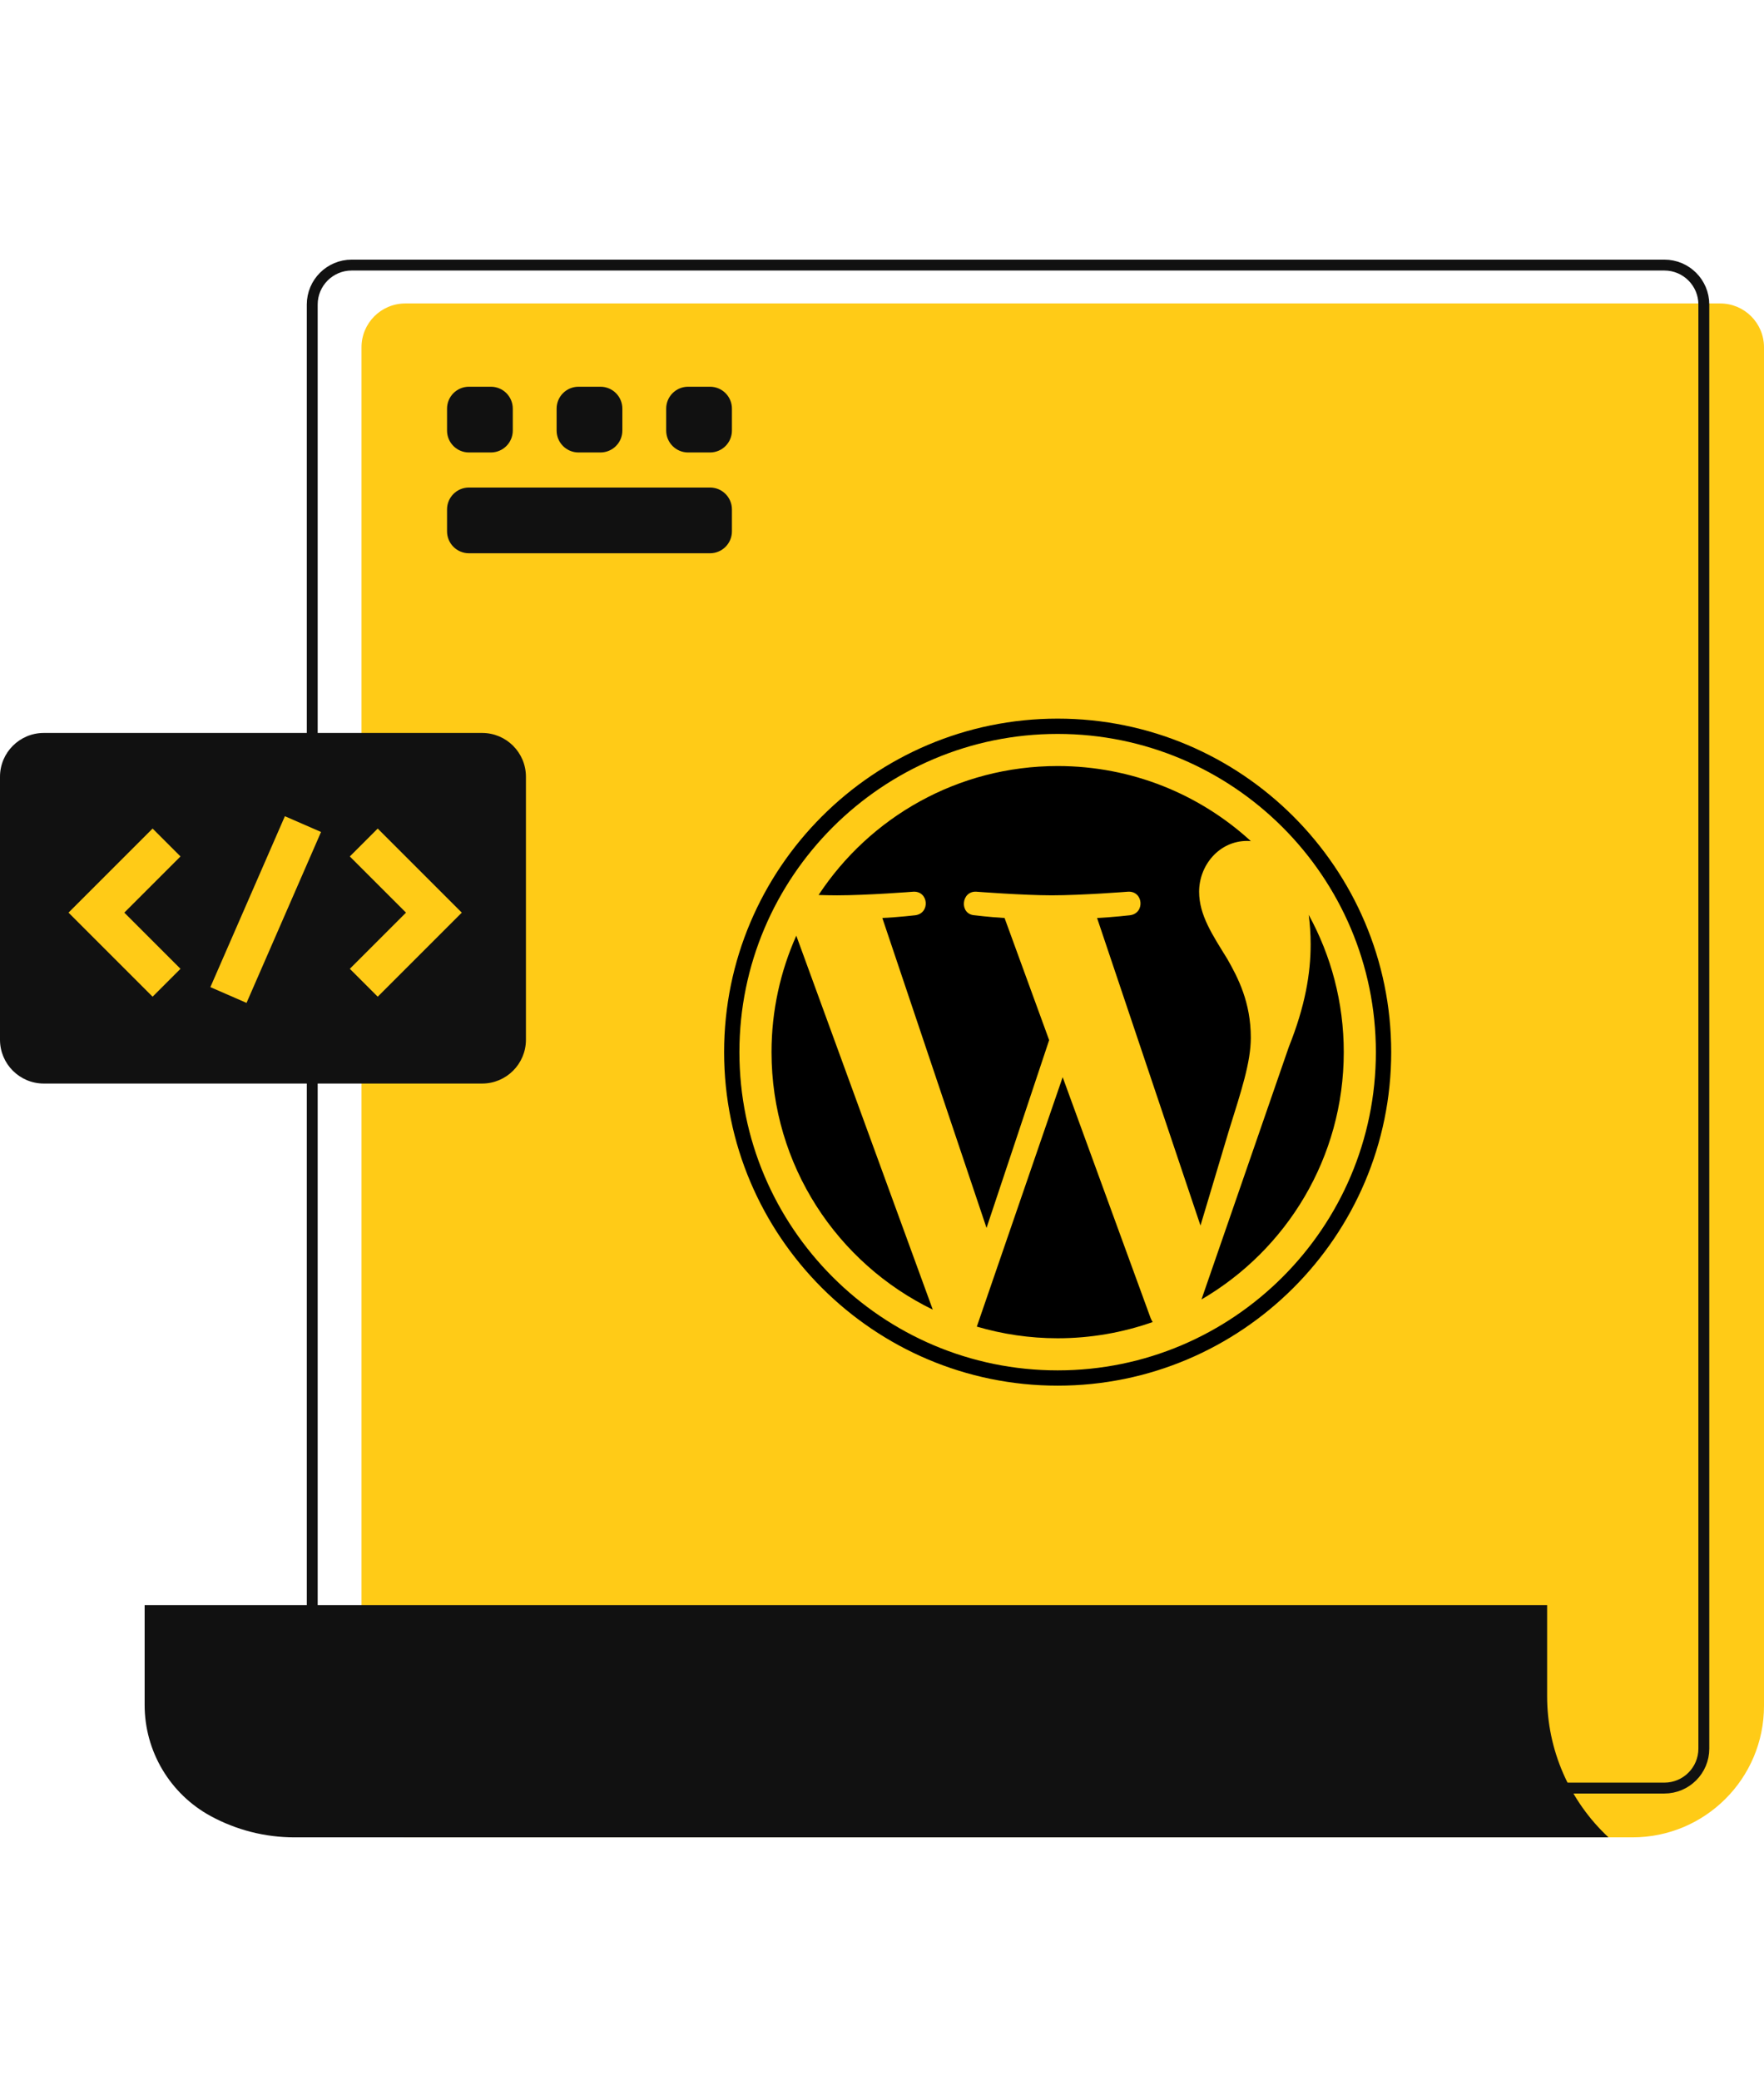
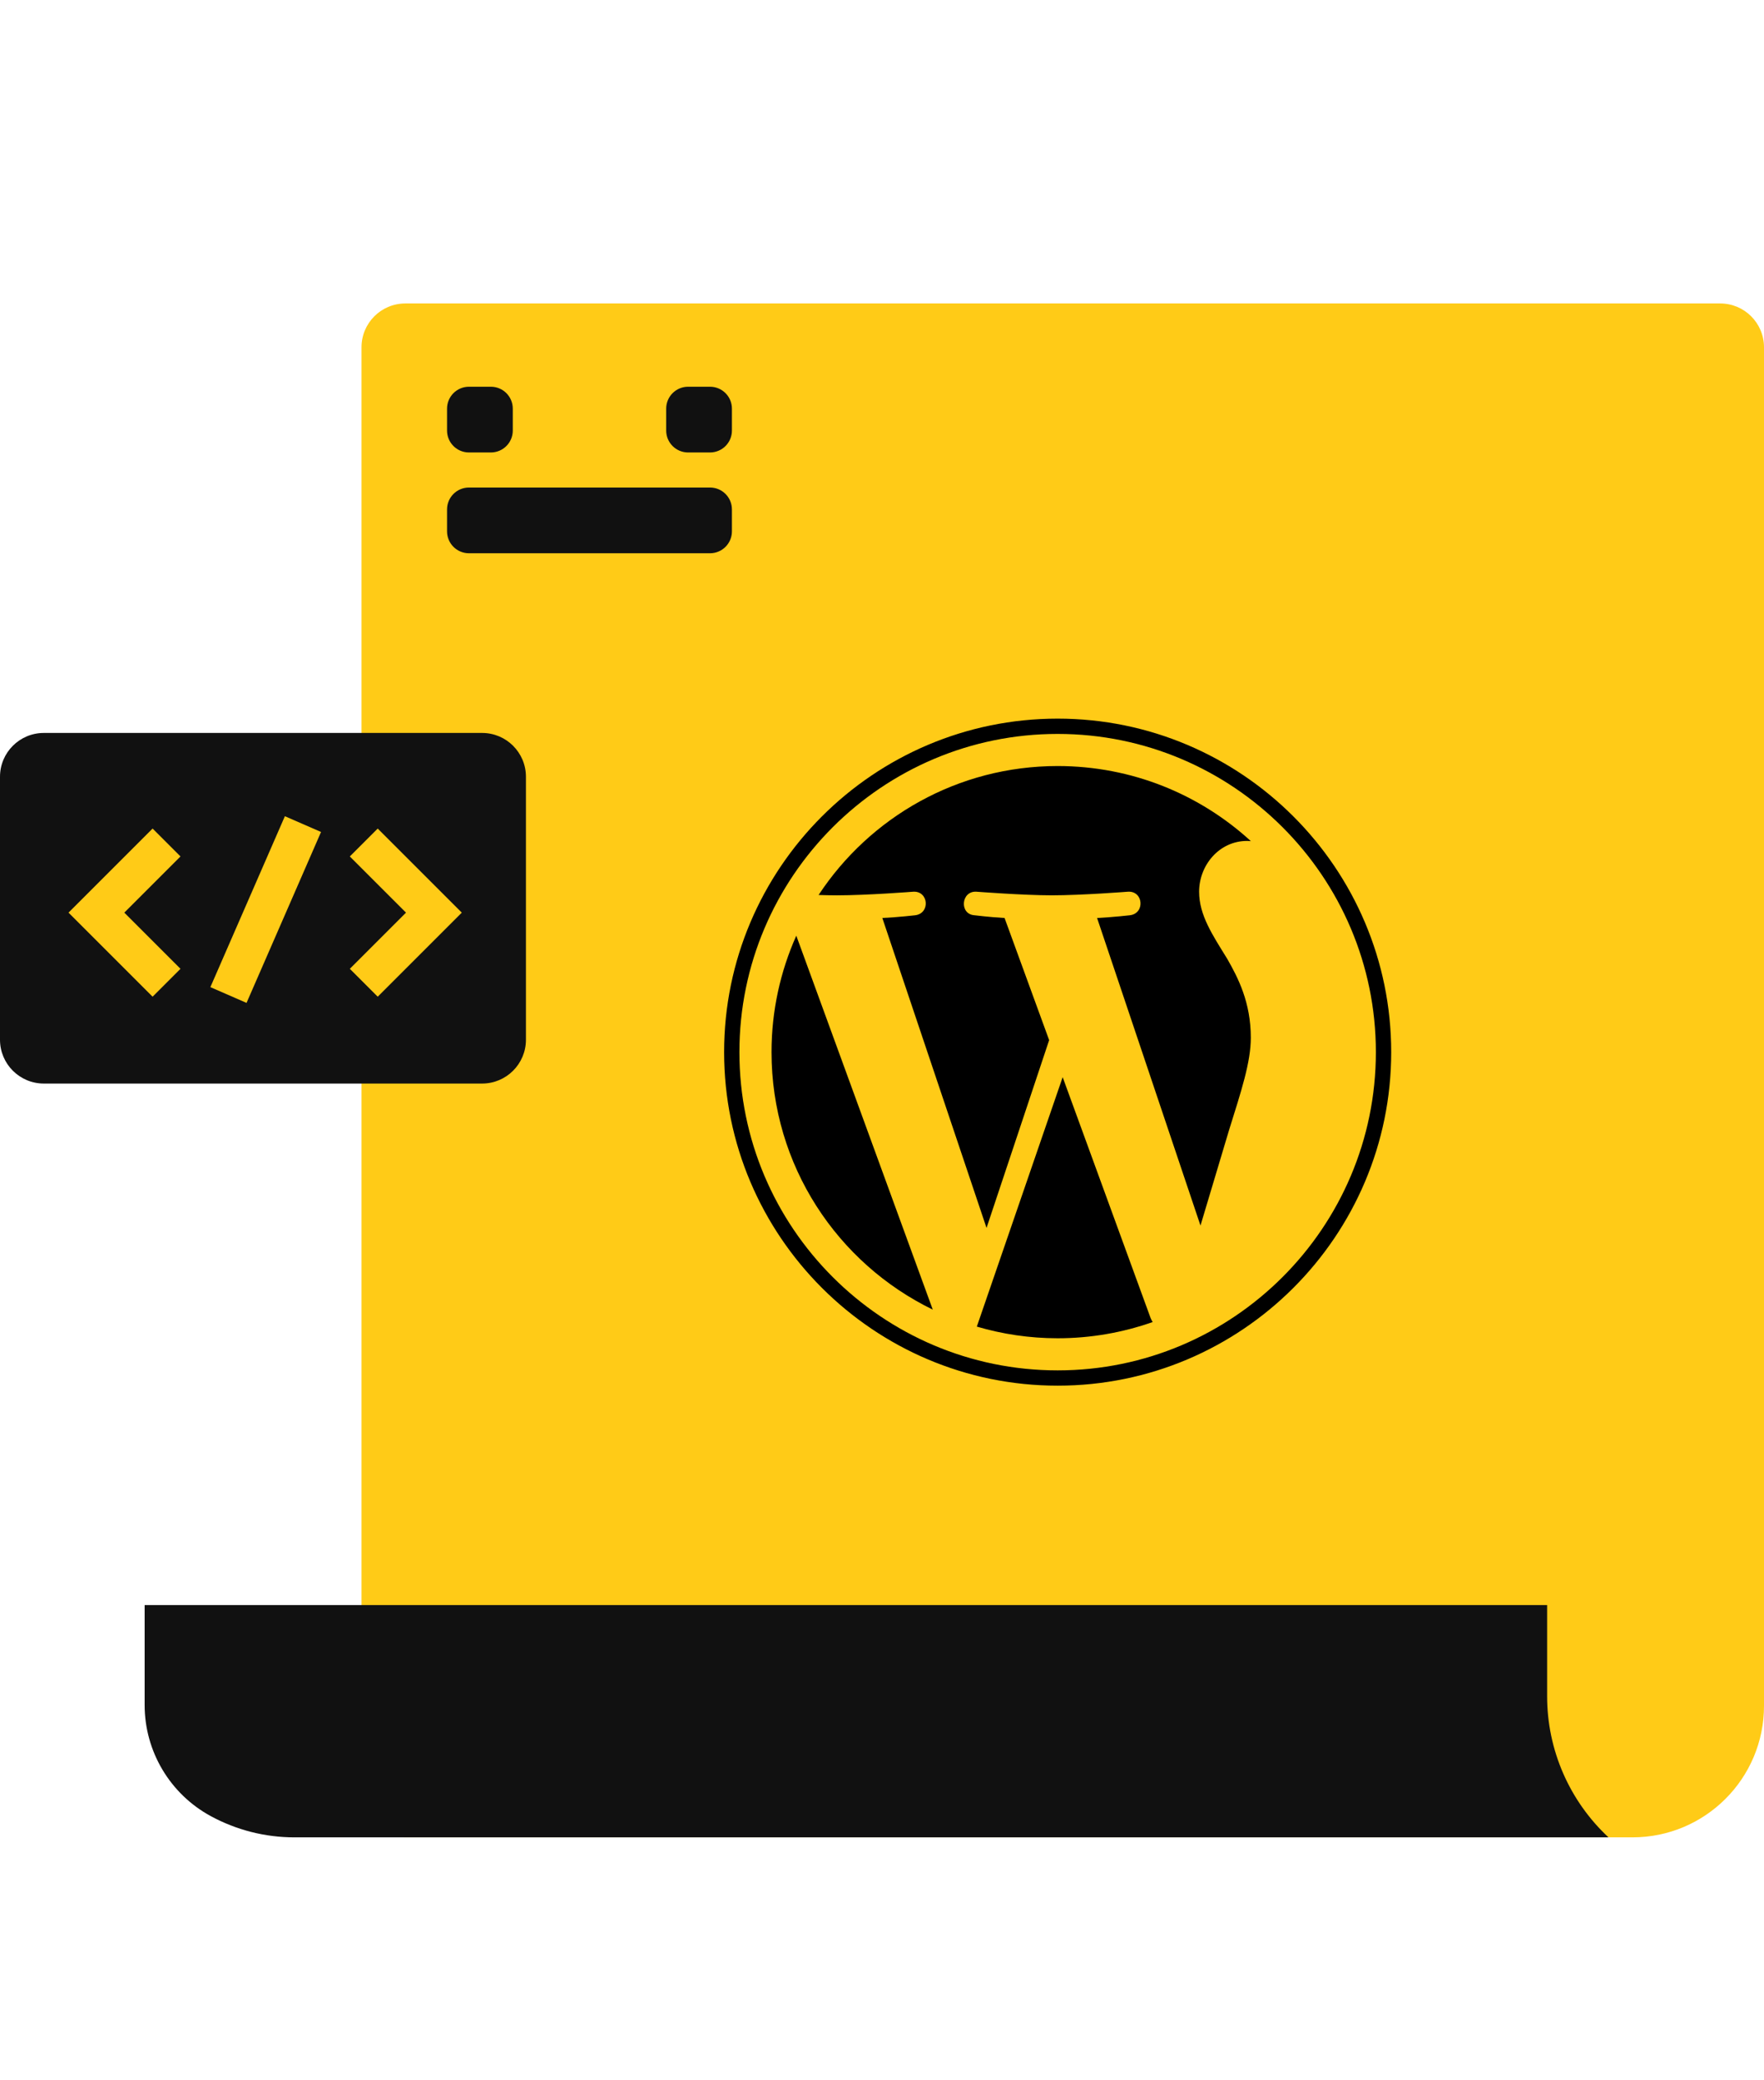
<svg xmlns="http://www.w3.org/2000/svg" width="324" height="382" viewBox="0 0 324 382" fill="none">
  <g clip-path="url(#clip0_2_64)">
    <path d="M66.4 63.79C66.4 59.344 70.004 55.74 74.45 55.74H315.95C320.396 55.74 324 59.344 324 63.79V313.34C324 326.678 313.188 337.49 299.85 337.49H74.45C70.004 337.49 66.4 333.886 66.4 329.44V63.79Z" fill="#FFCB17" />
-     <path d="M57.35 55.94C57.35 51.936 60.596 48.69 64.6 48.69H305.7C309.704 48.69 312.95 51.936 312.95 55.94V321.19C312.95 325.194 309.704 328.44 305.7 328.44H64.6C60.596 328.44 57.35 325.194 57.35 321.19V55.94Z" stroke="#111111" stroke-width="2" />
    <path d="M26.565 294.825H284.165V311.585C284.165 321.409 288.247 330.792 295.435 337.49H54.057C48.694 337.49 43.417 336.148 38.705 333.587C31.223 329.521 26.565 321.687 26.565 313.172V294.825Z" fill="#111111" />
    <path d="M88.55 134.63H8.05C3.604 134.63 0 138.234 0 142.68V190.98C0 195.426 3.604 199.03 8.05 199.03H88.55C92.996 199.03 96.6 195.426 96.6 190.98V142.68C96.6 138.234 92.996 134.63 88.55 134.63Z" fill="#111111" />
    <path d="M30.59 154.755L17.71 167.635L30.59 180.515" stroke="#FFCB17" stroke-width="7.245" />
    <path d="M66.815 154.755L79.695 167.635L66.815 180.515" stroke="#FFCB17" stroke-width="7.245" />
    <path d="M55.646 151.373L41.961 182.768" stroke="#FFCB17" stroke-width="7.245" />
    <path d="M90.16 71.035H86.135C83.912 71.035 82.11 72.837 82.11 75.06V79.085C82.11 81.308 83.912 83.11 86.135 83.11H90.16C92.383 83.11 94.185 81.308 94.185 79.085V75.06C94.185 72.837 92.383 71.035 90.16 71.035Z" fill="#111111" />
    <path d="M130.41 89.55H86.135C83.912 89.55 82.11 91.352 82.11 93.575V97.6C82.11 99.823 83.912 101.625 86.135 101.625H130.41C132.633 101.625 134.435 99.823 134.435 97.6V93.575C134.435 91.352 132.633 89.55 130.41 89.55Z" fill="#111111" />
-     <path d="M110.285 71.035H106.26C104.037 71.035 102.235 72.837 102.235 75.06V79.085C102.235 81.308 104.037 83.11 106.26 83.11H110.285C112.508 83.11 114.31 81.308 114.31 79.085V75.06C114.31 72.837 112.508 71.035 110.285 71.035Z" fill="#111111" />
    <path d="M130.41 71.035H126.385C124.162 71.035 122.36 72.837 122.36 75.06V79.085C122.36 81.308 124.162 83.11 126.385 83.11H130.41C132.633 83.11 134.435 81.308 134.435 79.085V75.06C134.435 72.837 132.633 71.035 130.41 71.035Z" fill="#111111" />
    <path d="M141.708 193.26C141.708 214.062 153.797 232.039 171.327 240.558L146.258 171.872C143.342 178.408 141.708 185.641 141.708 193.26Z" fill="black" />
    <path d="M229.74 190.608C229.74 184.113 227.407 179.615 225.406 176.114C222.742 171.785 220.245 168.119 220.245 163.79C220.245 158.959 223.909 154.462 229.07 154.462C229.303 154.462 229.524 154.491 229.751 154.504C220.401 145.938 207.944 140.708 194.262 140.708C175.902 140.708 159.749 150.128 150.352 164.396C151.585 164.433 152.747 164.459 153.734 164.459C159.231 164.459 167.74 163.792 167.74 163.792C170.573 163.625 170.907 167.786 168.077 168.121C168.077 168.121 165.23 168.456 162.062 168.622L181.2 225.547L192.701 191.054L184.513 168.62C181.683 168.454 179.002 168.119 179.002 168.119C176.17 167.953 176.502 163.623 179.334 163.79C179.334 163.79 188.013 164.457 193.177 164.457C198.673 164.457 207.183 163.79 207.183 163.79C210.018 163.623 210.351 167.784 207.52 168.119C207.52 168.119 204.667 168.454 201.505 168.62L220.497 225.114L225.739 207.597C228.011 200.328 229.74 195.107 229.74 190.608Z" fill="black" />
    <path d="M195.184 197.857L179.416 243.676C184.124 245.06 189.103 245.817 194.262 245.817C200.382 245.817 206.251 244.759 211.714 242.838C211.573 242.613 211.445 242.374 211.34 242.114L195.184 197.857Z" fill="black" />
-     <path d="M240.376 168.046C240.602 169.72 240.73 171.517 240.73 173.45C240.73 178.783 239.734 184.778 236.734 192.274L220.681 238.687C236.305 229.576 246.814 212.649 246.814 193.261C246.815 184.124 244.481 175.532 240.376 168.046Z" fill="black" />
    <path d="M194.262 132C160.483 132 133 159.481 133 193.26C133 227.043 160.483 254.523 194.262 254.523C228.04 254.523 255.527 227.043 255.527 193.26C255.526 159.481 228.04 132 194.262 132ZM194.262 251.715C162.032 251.715 135.809 225.492 135.809 193.26C135.809 161.03 162.031 134.809 194.262 134.809C226.491 134.809 252.712 161.03 252.712 193.26C252.712 225.492 226.491 251.715 194.262 251.715Z" fill="black" />
  </g>
  <defs>
    <clipPath id="clip0_2_64">
      <rect width="324" height="382" fill="white" />
    </clipPath>
  </defs>
</svg>